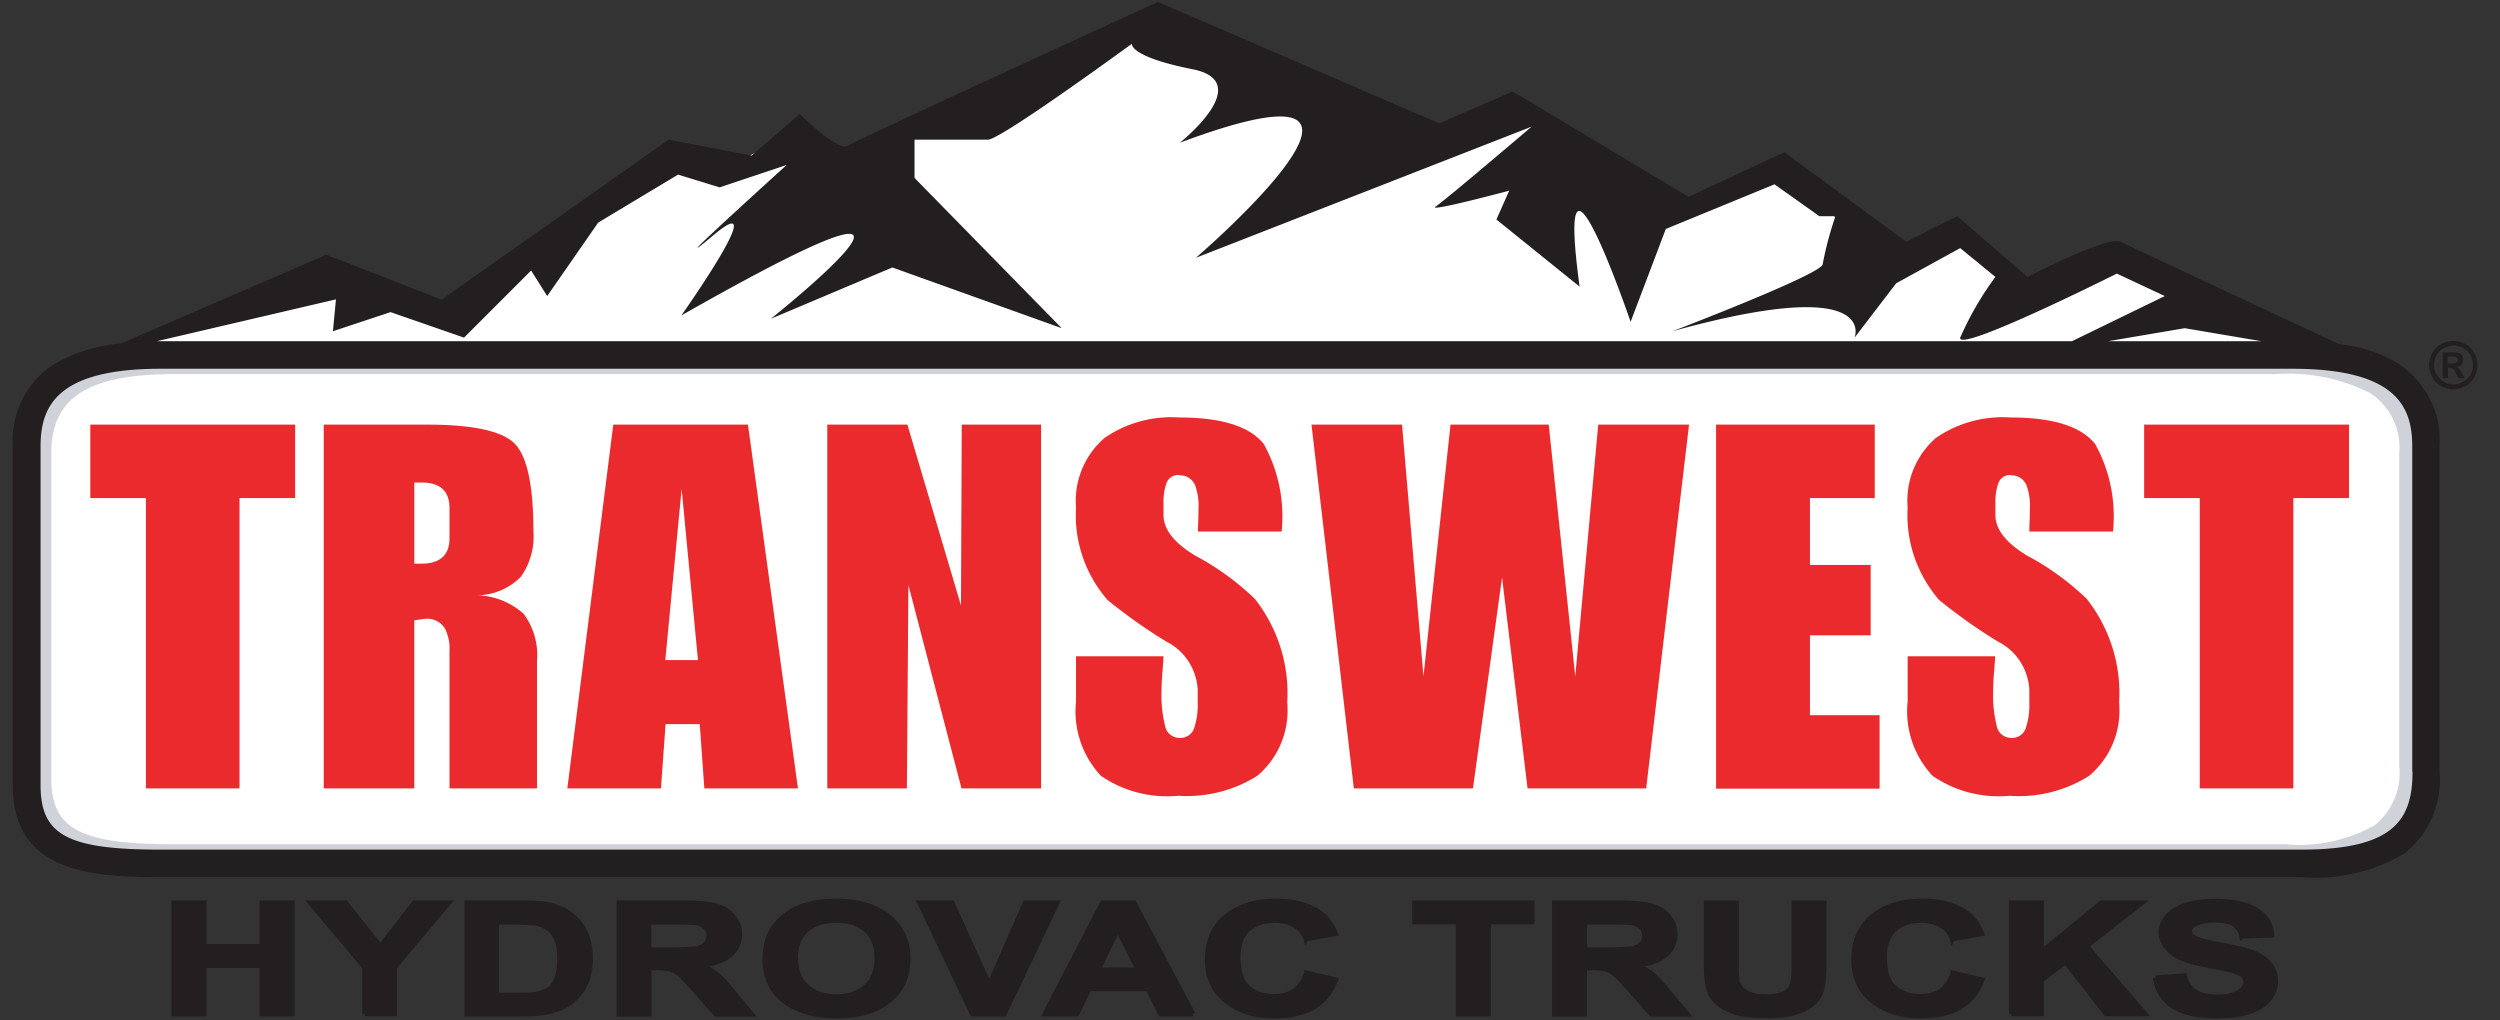
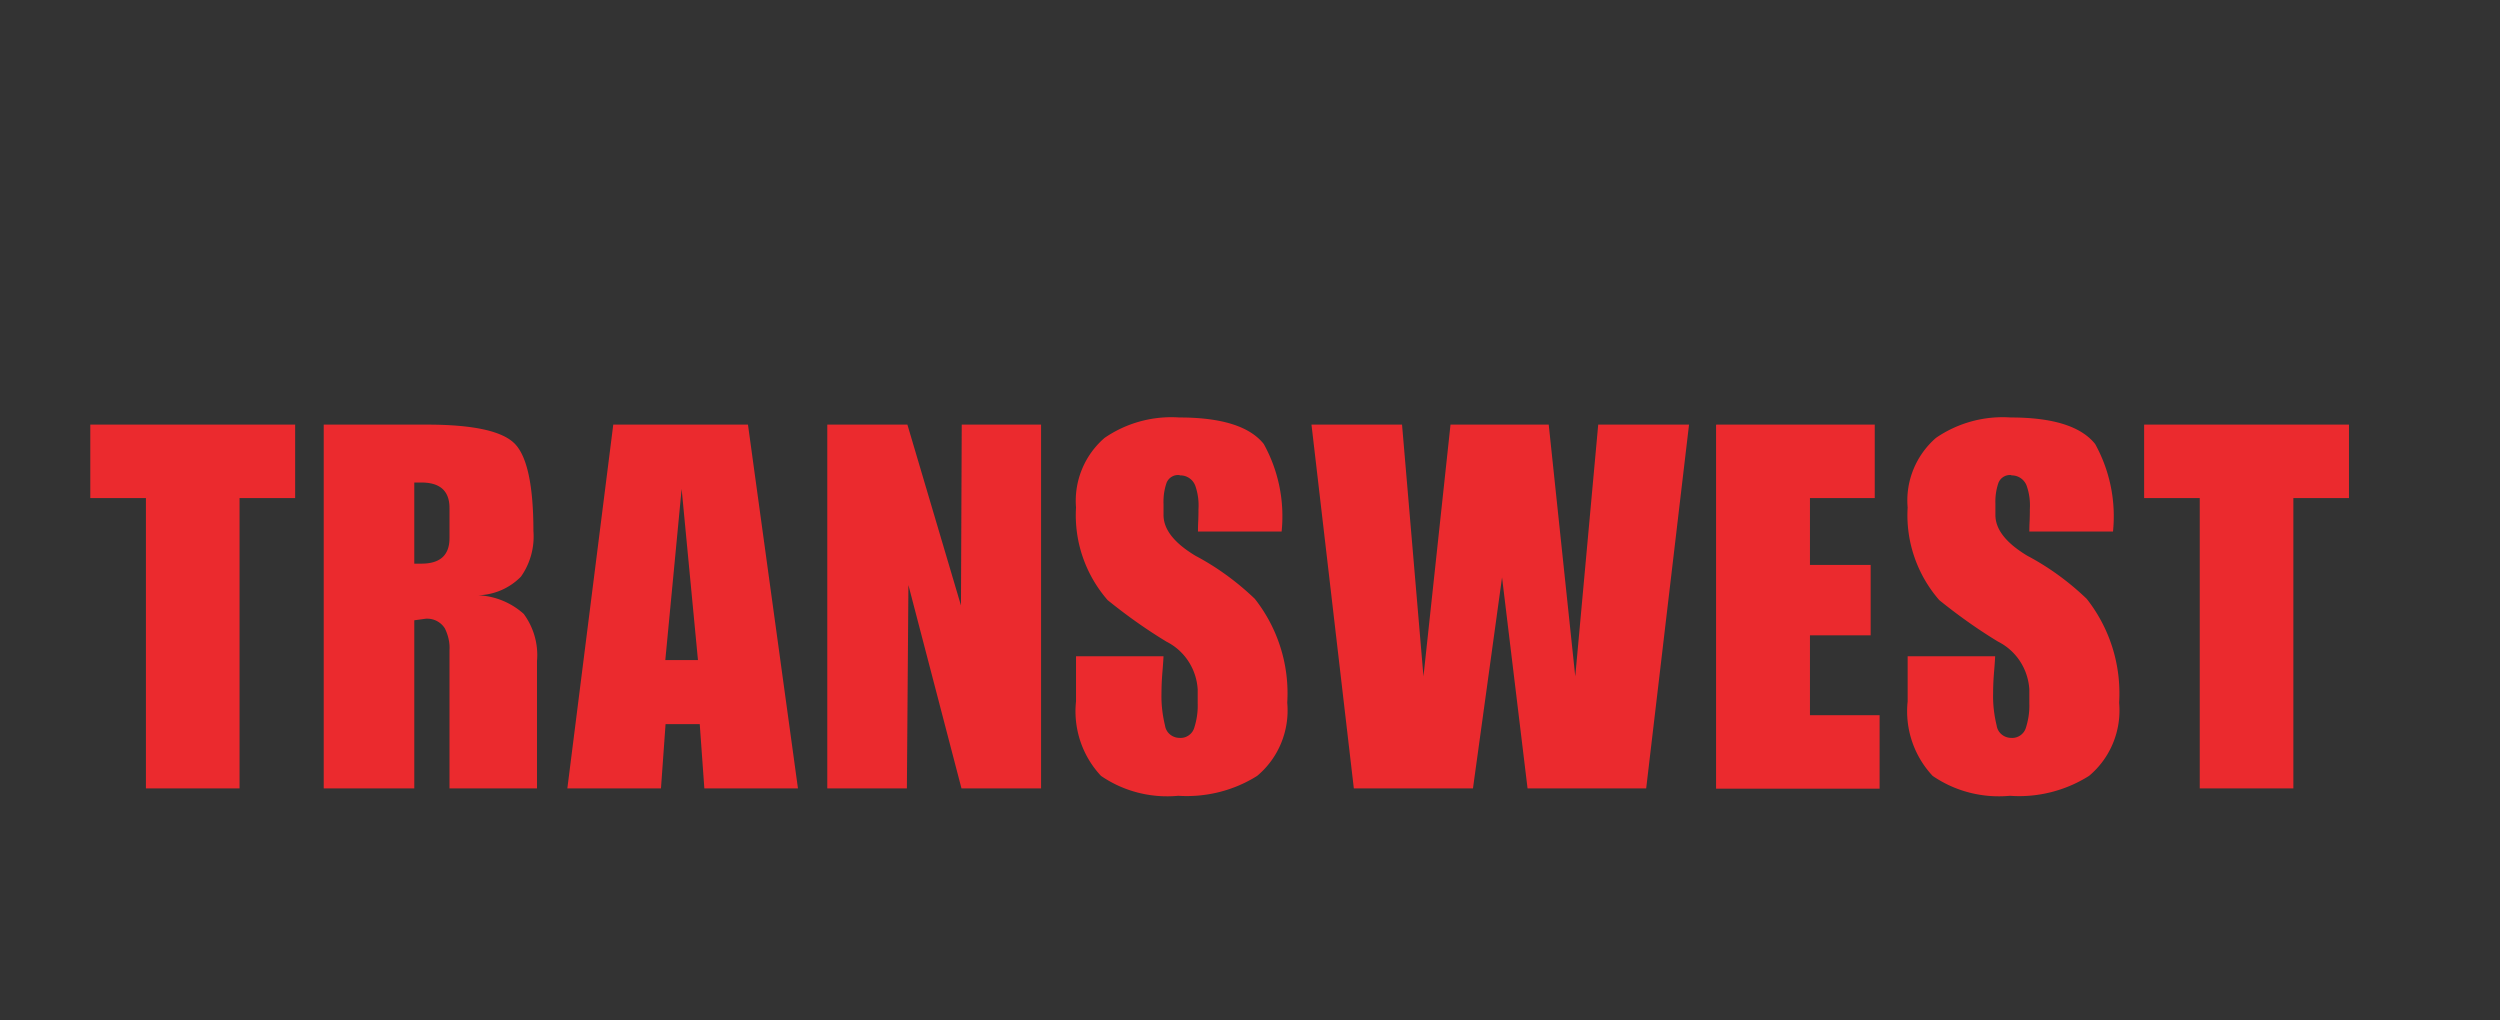
<svg xmlns="http://www.w3.org/2000/svg" width="98" height="40" fill="none">
  <rect width="100%" height="100%" fill="#333333" stroke="none" />
  <g clip-path="url(#a)">
-     <path fill="#231F20" stroke="#231F20" stroke-width=".2" d="M6.82 39.745v-4.35h1.17v1.71h2.29v-1.71h1.17v4.35h-1.17v-1.9H7.99v1.9H6.82ZM14.3 39.745v-1.83l-2.12-2.52h1.37l1.36 1.72 1.33-1.72h1.34l-2.12 2.52v1.82H14.3v.01ZM18.3 35.395h2.13c.48 0 .85.03 1.1.08.34.08.63.21.87.4.24.19.43.43.55.7.13.28.19.62.19 1.03 0 .36-.06.67-.18.93-.14.32-.35.57-.62.77-.2.15-.48.26-.82.35-.26.06-.6.09-1.03.09H18.3v-4.35Zm1.16.74v2.88h.87c.33 0 .56-.01.71-.04.19-.04.35-.1.47-.18.12-.09.23-.22.31-.42.08-.2.12-.46.12-.8s-.04-.59-.12-.77c-.08-.18-.19-.32-.33-.42-.14-.1-.32-.17-.54-.2-.16-.03-.48-.04-.96-.04h-.52l-.01-.01ZM24.27 39.745v-4.35h2.45c.62 0 1.07.04 1.35.12.28.08.5.22.67.42.17.2.25.43.25.69 0 .33-.13.6-.38.81-.25.21-.64.35-1.14.4.25.11.46.23.62.36.16.13.39.37.66.71l.71.85h-1.39l-.84-.95c-.3-.34-.5-.55-.61-.64a.901.901 0 0 0-.35-.18 2.66 2.66 0 0 0-.59-.05h-.24v1.82h-1.17v-.01Zm1.16-2.51h.86c.56 0 .91-.02 1.05-.05.14-.04.25-.1.33-.18.08-.08.12-.2.12-.33 0-.15-.05-.26-.16-.35a.77.77 0 0 0-.44-.17c-.09 0-.38-.01-.85-.01h-.91v1.1-.01ZM29.99 37.605c0-.44.09-.81.26-1.12.13-.22.31-.42.54-.6.23-.18.48-.31.75-.39.36-.11.77-.17 1.24-.17.85 0 1.53.2 2.04.6.51.4.77.95.77 1.66s-.25 1.25-.76 1.65c-.51.4-1.18.59-2.03.59-.85 0-1.54-.2-2.05-.59-.51-.39-.76-.94-.76-1.63Zm1.2-.03c0 .49.15.87.45 1.12.3.25.69.38 1.15.38.46 0 .85-.13 1.14-.38.3-.25.45-.63.45-1.13 0-.5-.15-.87-.44-1.12-.29-.25-.68-.37-1.16-.37-.48 0-.87.12-1.16.37-.29.25-.44.62-.44 1.12l.01.01ZM38.12 39.745l-2.06-4.35h1.26l1.46 3.22 1.41-3.22h1.24l-2.07 4.35h-1.24ZM46.77 39.745H45.5l-.5-.99h-2.31l-.48.99h-1.24l2.25-4.35h1.23l2.31 4.35h.01Zm-2.15-1.72-.8-1.61-.78 1.61h1.58ZM51.22 38.145l1.13.27c-.17.47-.46.83-.86 1.06-.4.23-.92.35-1.53.35-.77 0-1.4-.2-1.89-.59-.49-.39-.74-.93-.74-1.62 0-.72.25-1.29.74-1.69.49-.4 1.15-.6 1.96-.6.71 0 1.28.16 1.72.47.26.19.46.45.59.8l-1.15.21a.898.898 0 0 0-.43-.53c-.22-.13-.48-.2-.79-.2-.43 0-.78.12-1.04.35-.27.23-.4.61-.4 1.12 0 .55.13.94.39 1.17.26.23.6.35 1.02.35.31 0 .58-.07.8-.22.22-.15.38-.38.48-.7ZM57.17 39.745v-3.61h-1.71v-.74h4.59v.74h-1.71v3.61h-1.17ZM60.94 39.745v-4.35h2.45c.62 0 1.07.04 1.35.12.28.08.5.22.67.42.17.2.25.43.25.69 0 .33-.13.6-.38.81-.25.21-.64.35-1.14.4.25.11.46.23.62.36.16.13.39.37.66.71l.71.85h-1.39l-.84-.95c-.3-.34-.5-.55-.61-.64a.901.901 0 0 0-.35-.18 2.66 2.66 0 0 0-.59-.05h-.24v1.82h-1.17v-.01Zm1.17-2.51h.86c.56 0 .91-.02 1.05-.05.14-.04.25-.1.33-.18.08-.09.12-.2.12-.33 0-.15-.05-.26-.16-.35a.77.77 0 0 0-.44-.17c-.09 0-.38-.01-.85-.01h-.91v1.1-.01ZM66.89 35.395h1.17v2.36c0 .37.01.62.04.73.05.18.17.32.36.43.19.11.44.16.77.16s.58-.05.75-.15c.17-.1.27-.23.3-.38.03-.15.05-.39.05-.74v-2.41h1.17v2.28c0 .52-.03.89-.09 1.11-.06.22-.18.4-.35.55-.17.15-.4.27-.68.35-.28.09-.65.13-1.11.13-.55 0-.97-.05-1.26-.14-.28-.1-.51-.22-.68-.37-.17-.15-.27-.31-.33-.48-.08-.25-.11-.62-.11-1.1V35.395ZM76.56 38.145l1.13.27c-.17.47-.46.83-.86 1.06-.4.23-.91.35-1.53.35-.77 0-1.4-.2-1.89-.59-.49-.39-.74-.93-.74-1.62 0-.72.25-1.29.74-1.69.5-.4 1.15-.6 1.96-.6.71 0 1.28.16 1.72.47.26.19.46.45.59.8l-1.15.21a.898.898 0 0 0-.43-.53c-.22-.13-.48-.2-.79-.2-.43 0-.78.12-1.04.35-.27.23-.4.61-.4 1.12 0 .55.13.94.39 1.17.26.23.6.35 1.02.35.31 0 .58-.07.8-.22.22-.15.38-.38.48-.7ZM78.85 39.745v-4.35h1.17v1.93l2.36-1.93h1.57l-2.17 1.69 2.29 2.65h-1.51l-1.59-2.04-.95.73v1.31h-1.17v.01ZM84.5 38.335l1.13-.08c.07.29.21.5.42.63s.49.2.85.2c.38 0 .66-.06.85-.18.19-.12.29-.26.29-.42 0-.1-.04-.19-.12-.26-.08-.07-.22-.13-.42-.19-.14-.04-.45-.1-.93-.19-.63-.12-1.06-.26-1.32-.43-.35-.24-.53-.53-.53-.87 0-.22.08-.43.25-.62.17-.19.41-.34.72-.44.31-.1.69-.15 1.14-.15.72 0 1.27.12 1.64.36.37.24.56.56.58.96l-1.17.04a.73.73 0 0 0-.32-.48c-.16-.1-.41-.15-.74-.15s-.6.05-.8.16c-.12.07-.19.16-.19.27 0 .1.06.19.17.26.15.09.5.19 1.07.29.57.1.99.21 1.26.31s.48.25.64.44c.15.19.23.42.23.69 0 .25-.09.48-.28.7-.19.22-.44.38-.78.48-.34.11-.76.16-1.26.16-.73 0-1.29-.13-1.68-.38-.39-.25-.63-.62-.7-1.11Z" />
-     <path fill="#fff" d="m55 6.045 4.24-1.9 6.23 4.15 4.15-1.72 4.33 3.61 2.53-1.08 2.62 2.35 3.79-1.44 6.95 3.88-85.45.09 7.67-3.07 4.96 1.62 8.93-6.5 2.08.72 2.98-1.44 1.53 1.26L45.25.725 55 6.045ZM94.41 30.005c0 2.46-1.39 3.45-4.82 3.45H6.82c-3.43 0-5.17-.5-5.17-2.95v-12.75c0-2.46 1.74-3.45 5.17-3.45h82.42c3.43 0 5.17 1 5.17 3.45v12.26-.01Z" />
-     <path fill="#CFD2D8" d="M89.59 33.815H6.82c-2.91 0-5.53-.25-5.53-3.31v-12.75c0-3.42 3.16-3.81 5.53-3.81h82.42c2.38 0 5.54.4 5.54 3.81v12.25c0 2.67-1.55 3.81-5.19 3.81ZM6.82 14.665c-3.37 0-4.81.93-4.81 3.09v12.75c0 1.99 1.12 2.59 4.81 2.59h82.77a6.06 6.06 0 0 0 3.49-.74c.71-.57 1.07-1.45.97-2.35v-12.25c.08-.93-.36-1.83-1.13-2.34a6.997 6.997 0 0 0-3.68-.75H6.82Z" />
    <path fill="#EB2A2E" d="M5.72 19.525H3.54v-2.88h8.03v2.88H9.39v11.38H5.72v-11.38ZM12.69 16.645h4.05c1.8 0 2.94.25 3.43.74.49.49.74 1.64.74 3.43.05.63-.12 1.27-.49 1.79-.44.45-1.04.71-1.67.73.66.03 1.29.29 1.78.73.39.53.58 1.19.52 1.85v4.99h-3.43v-5.41c.02-.3-.05-.59-.18-.86a.817.817 0 0 0-.76-.38l-.44.06v6.59h-3.55v-14.26Zm3.55 5.45h.28c.73 0 1.1-.33 1.1-1v-1.18c0-.67-.37-1-1.1-1h-.28v3.18ZM24.03 16.645h5.29l1.96 14.26h-3.67l-.18-2.52h-1.34l-.18 2.52h-3.67l1.8-14.26h-.01Zm3.33 9.23-.64-6.71-.64 6.71h1.28ZM32.45 16.645h3.12l2.1 7.09.03-7.09h3.11v14.26h-3.12l-2.08-7.97-.06 7.97h-3.12v-14.26h.02ZM46.24 18.625c-.22-.03-.43.1-.51.3-.09.26-.13.54-.12.82v.44c0 .57.42 1.1 1.25 1.6.85.45 1.63 1.02 2.33 1.69.91 1.16 1.36 2.6 1.27 4.07.1 1.09-.34 2.17-1.18 2.87-.92.58-2.01.85-3.09.78-1.07.1-2.14-.17-3.03-.78a3.701 3.701 0 0 1-.98-2.92v-1.77h3.43s-.01.23-.04.58-.04.64-.04.89c-.01.42.04.84.14 1.25.04.28.29.48.57.48.25.02.49-.14.57-.38.1-.31.15-.63.14-.96v-.56c-.05-.8-.51-1.51-1.22-1.87-.81-.49-1.58-1.04-2.31-1.63-.87-1-1.32-2.3-1.24-3.63a3.26 3.26 0 0 1 1.12-2.73c.86-.59 1.89-.87 2.93-.8 1.66 0 2.76.35 3.31 1.04.58 1.05.82 2.24.7 3.43h-3.28c0-.05 0-.18.01-.39.01-.21.01-.37.01-.49.02-.3-.02-.61-.12-.9a.624.624 0 0 0-.61-.42l-.01-.01ZM54.96 16.645l.84 9.87 1.06-9.87h3.85l1.04 9.87.9-9.87h3.56l-1.68 14.26h-4.65l-1-8.27-1.14 8.27h-4.67l-1.66-14.26h3.55ZM67.28 16.645h6.21v2.88h-2.54v2.62h2.38v2.76h-2.38v3.13h2.73v2.88h-6.41v-14.26l.01-.01ZM78.85 18.625c-.22-.03-.43.1-.51.3-.09.26-.13.54-.12.82v.44c0 .57.42 1.1 1.25 1.6.85.45 1.63 1.02 2.33 1.69.91 1.16 1.36 2.6 1.27 4.07.1 1.09-.34 2.17-1.18 2.87-.92.58-2.01.86-3.1.78-1.07.1-2.14-.17-3.03-.78a3.701 3.701 0 0 1-.98-2.92v-1.77h3.43s-.01.23-.04.58-.04.64-.04.89c-.01.42.04.84.14 1.25.04.28.29.48.57.48.25.02.49-.14.57-.38.1-.31.15-.63.14-.96v-.56c-.05-.8-.51-1.51-1.22-1.87-.81-.49-1.58-1.04-2.31-1.63-.87-1-1.32-2.3-1.24-3.63-.09-1.04.33-2.05 1.11-2.73.86-.59 1.89-.87 2.93-.8 1.66 0 2.76.35 3.31 1.04.58 1.05.82 2.24.7 3.43h-3.28c0-.05 0-.18.01-.39.01-.21.01-.37.01-.49.02-.3-.02-.61-.12-.9a.624.624 0 0 0-.61-.42l.01-.01ZM86.23 19.525h-2.18v-2.88h8.03v2.88H89.9v11.38h-3.67v-11.38Z" />
-     <path fill="#231F20" d="M94.09 14.295a5.75 5.75 0 0 0-2.41-.81c-2.62-1.22-8.17-3.82-8.56-4.01-.5-.25-3.64 1.38-3.64 1.38l-2.76-2.38-2 1-4.77-3.51-3.76 1.75-6.89-4.13-2.88 1.25L45.39.075s-11.78 5.39-12.16 5.64c-.38.25-1.88-1.25-1.88-1.25l-1.88 1.63-3.26-.62-8.9 6.27-4.52-1.76-8.04 3.48c-.95.07-1.87.36-2.69.85-1.05.7-1.64 1.92-1.56 3.19v13.27c0 3.33 2.86 3.61 5.78 3.61H90.2c1.42.12 2.85-.21 4.07-.94.96-.77 1.47-1.97 1.36-3.19v-12.75c.09-1.27-.51-2.49-1.56-3.21h.02Zm-5.44-.92h-6.01l3-.51 3.01.51Zm-75.48-1.64-.12 1.25 2.26-.75 2.88 1 2.63-2.63.63 1 2-2.88 3.13-1.88 1.63.5 2.63-.88s-5.26 4.76-2.88 2.76-1.25 3.14-1.25 3.14c12.79-7.27 3.51.13 3.51.13l4.76-2.01 6.64 2.38-5.77-5.89v-1.5h2.88c.5 0 5.64-3.76 5.64-3.76s-.13.5 2.38 1-.5 2.88-.5 2.88c10.41-3.89.63 4.51.63 4.51l13.16-5.14s-3.38 2.88-3.76 3.13c-.38.25 2.88-.62 2.88-.62l-.5 1.13 3.26 2.63c-1-7.4 2 1.38 2 1.38l1.38-3.64 4.26-1.75 1.76 1.25h.63c-.21.61-.38 1.24-.5 1.88 0 .38-5.89 2.63-5.89 2.63 8.15-2.26 7.14.25 7.14.25l1.63-2.13 2.51-1.38 1.38 1.13c-.55.74-1.01 1.54-1.38 2.38-.12.63 6.14-2.51 6.14-2.51l1.88.88-3.64 1.77H6.15l7.02-1.64Zm81.4 18.52c0 1.88-.73 3.05-4.35 3.05H6.29c-3.65 0-4.7-.57-4.7-2.53v-13.27c0-1.51.56-3.05 4.7-3.05h83.57c4.14 0 4.7 1.54 4.7 3.05v12.75h.01ZM96.17 13.365c.16 0 .32.04.47.12.15.08.27.2.35.35.17.29.17.65 0 .95-.08.15-.2.27-.35.35a.93.93 0 0 1-.94 0 .844.844 0 0 1-.35-.35.949.949 0 0 1 0-.95c.08-.15.2-.27.35-.35.14-.08.31-.12.47-.12Zm0 .18c-.13 0-.26.04-.37.1-.12.06-.22.16-.28.28a.74.74 0 0 0 0 .76c.07.12.16.22.28.28.23.13.52.13.76 0a.752.752 0 0 0 .38-.66.72.72 0 0 0-.1-.38.686.686 0 0 0-.28-.28.697.697 0 0 0-.38-.1h-.01Zm-.42 1.27v-1h.52c.05 0 .11.02.16.04.04.02.07.06.09.1.03.04.04.09.04.14 0 .07-.02.14-.07.19-.05.06-.12.09-.2.1.03 0 .05.02.07.04.03.02.05.05.07.08l.07.12.12.2h-.25l-.08-.16a.596.596 0 0 0-.14-.21.23.23 0 0 0-.14-.04h-.05v.41h-.2l-.01-.01Zm.2-.57h.08c.07 0 .15 0 .22-.01.03 0 .05-.02.07-.05.02-.02.02-.05.02-.08s0-.05-.02-.07c-.02-.02-.04-.04-.07-.05-.07-.01-.15-.02-.22-.01h-.08v.27Z" />
  </g>
  <defs>
    <clipPath id="a">
      <path fill="#fff" d="M.5.075h96.62v39.85H.5z" />
    </clipPath>
  </defs>
</svg>